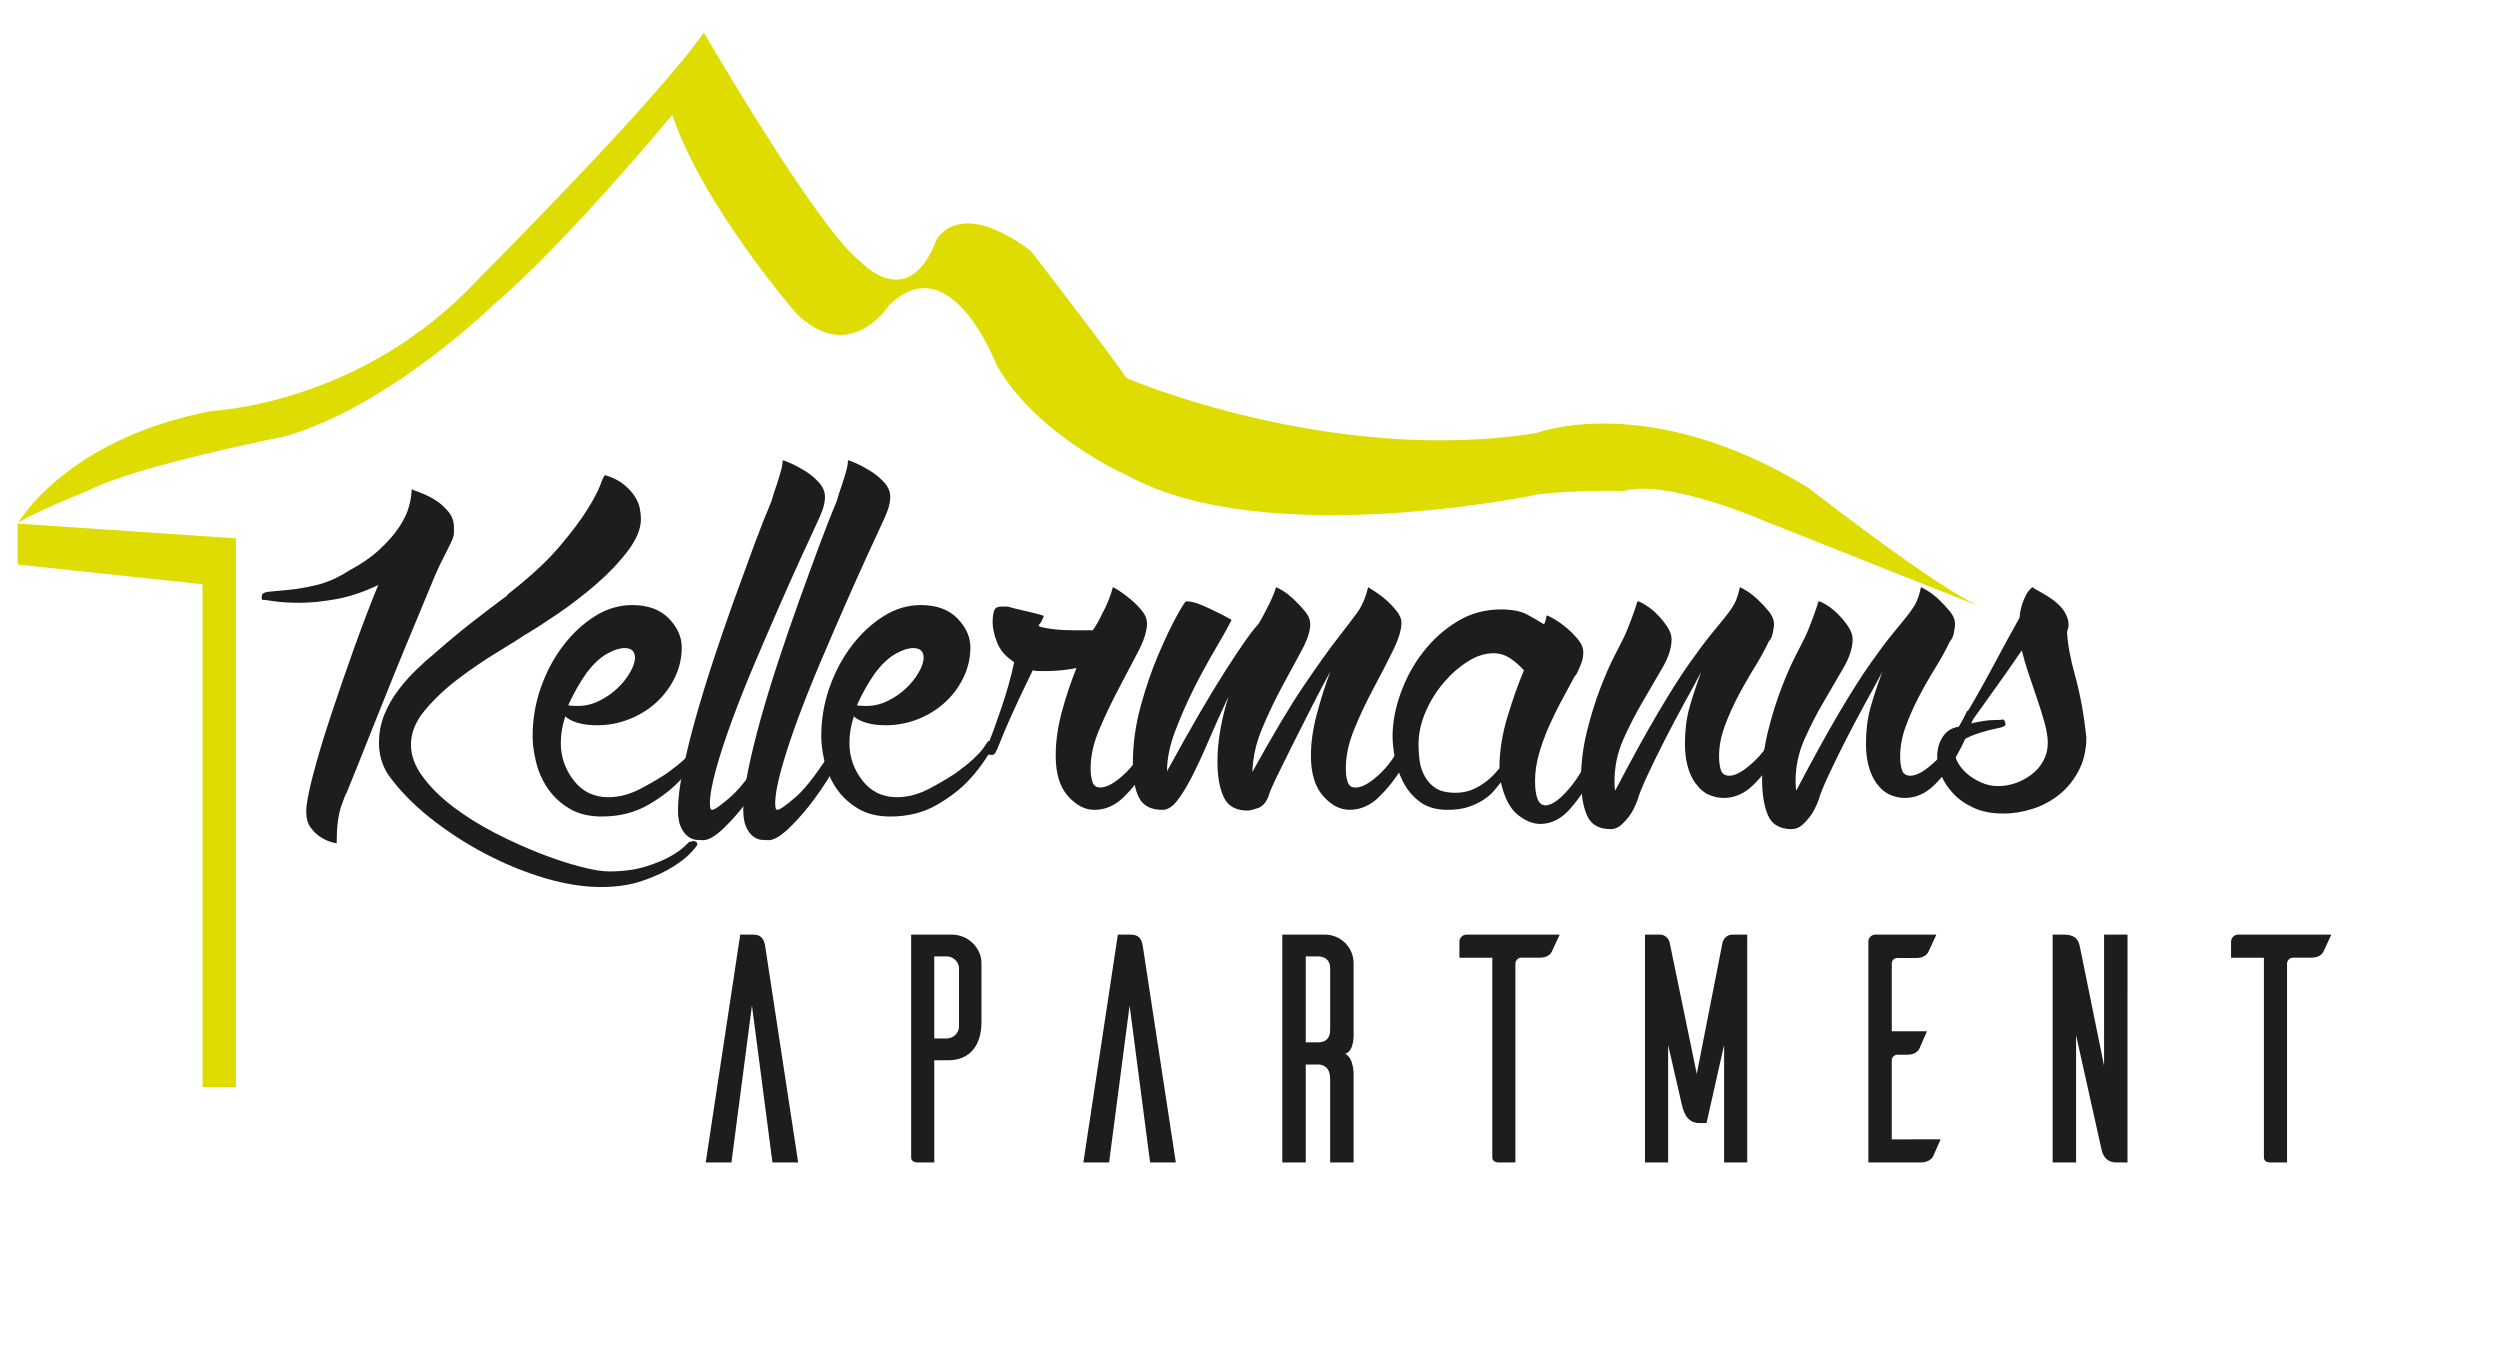
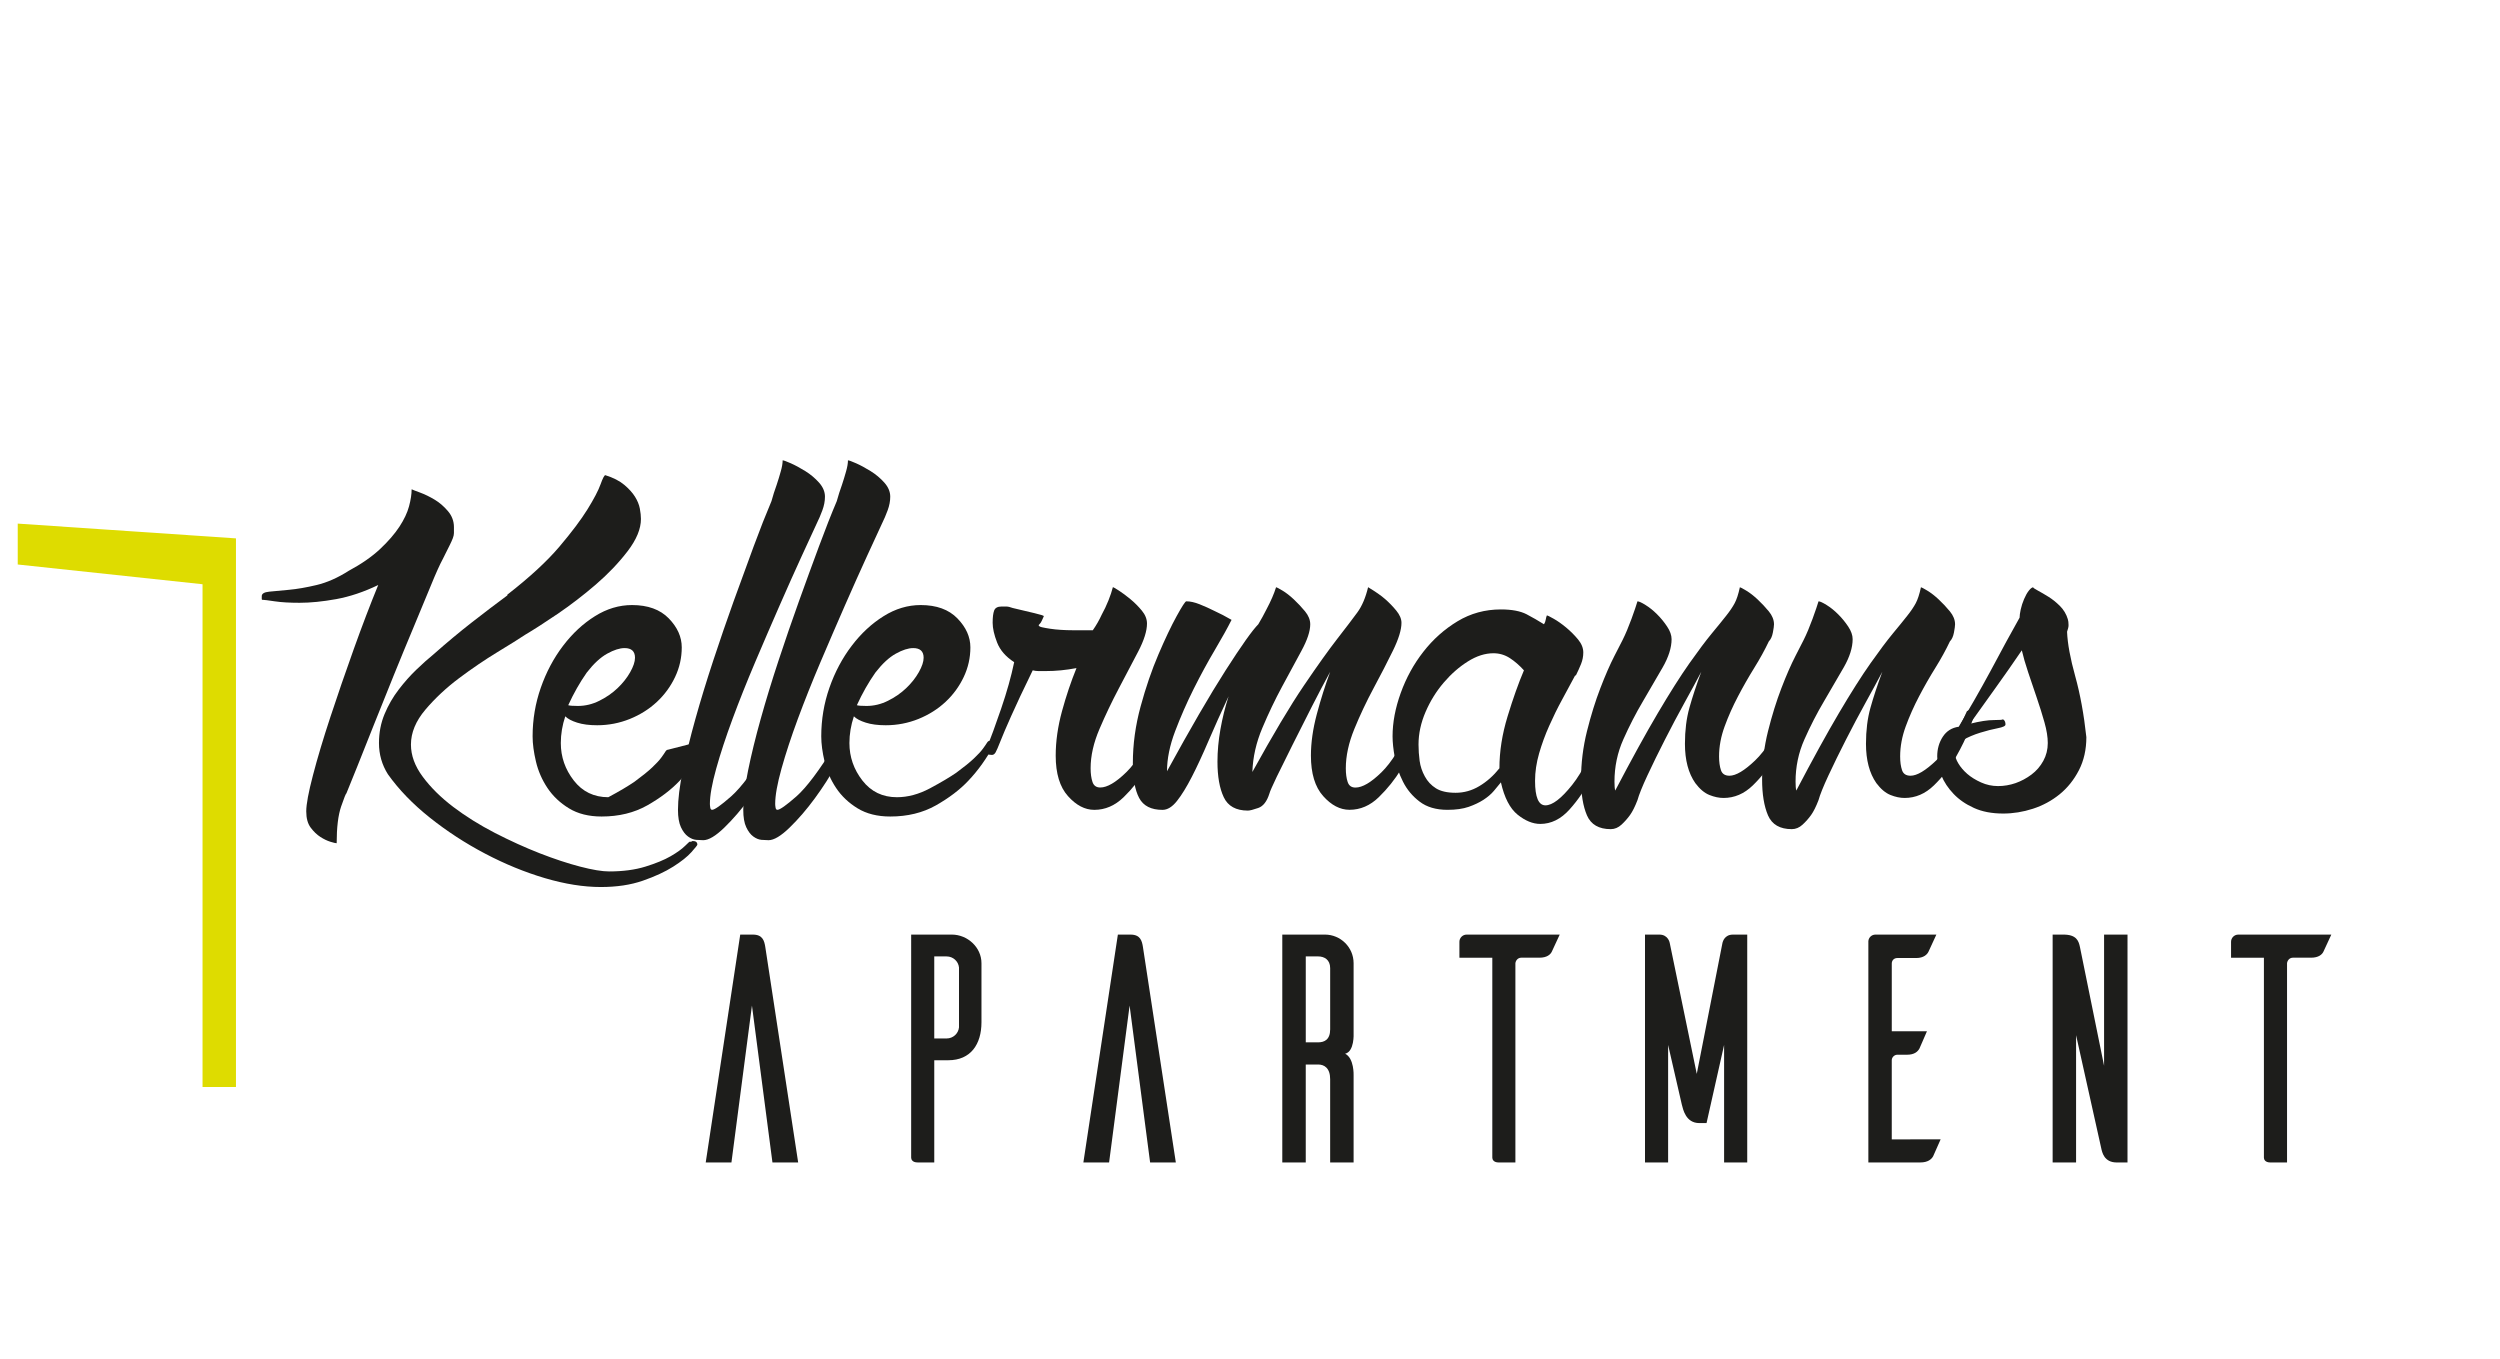
<svg xmlns="http://www.w3.org/2000/svg" xmlns:xlink="http://www.w3.org/1999/xlink" version="1.1" id="Ebene_1" x="0px" y="0px" width="195px" height="106px" viewBox="0 16 195 106" enable-background="new 0 16 195 106" xml:space="preserve">
  <g>
    <g>
      <defs>
        <rect id="SVGID_1_" x="-28.618" y="-30" width="267.539" height="189.17" />
      </defs>
      <clipPath id="SVGID_2_">
        <use xlink:href="#SVGID_1_" overflow="visible" />
      </clipPath>
      <path clip-path="url(#SVGID_2_)" fill="#1D1D1B" d="M20.475,62.788c-0.038,0-0.058-0.019-0.058-0.057v-0.234    c0-0.191,0.193-0.308,0.579-0.347c0.385-0.036,0.898-0.086,1.534-0.144c0.637-0.058,1.36-0.183,2.17-0.375    c0.81-0.194,1.639-0.56,2.489-1.101c1.002-0.539,1.822-1.108,2.458-1.706c0.638-0.6,1.137-1.178,1.505-1.737    c0.367-0.559,0.618-1.091,0.752-1.591c0.135-0.503,0.204-0.947,0.204-1.333c0.077,0.04,0.298,0.127,0.666,0.261    c0.366,0.135,0.743,0.319,1.128,0.55c0.385,0.23,0.732,0.532,1.042,0.898c0.308,0.366,0.463,0.78,0.463,1.242v0.465    c0,0.114-0.029,0.251-0.087,0.404c-0.059,0.155-0.145,0.348-0.261,0.578c-0.115,0.232-0.29,0.579-0.521,1.043    c-0.231,0.426-0.54,1.11-0.925,2.055c-0.387,0.946-0.831,2.017-1.332,3.213c-0.501,1.196-1.023,2.459-1.562,3.79    c-0.541,1.332-1.052,2.605-1.535,3.819c-0.481,1.217-0.917,2.307-1.302,3.271c-0.386,0.965-0.676,1.678-0.867,2.142    c-0.039,0-0.174,0.339-0.406,1.012c-0.231,0.676-0.348,1.632-0.348,2.867c-0.078,0-0.241-0.039-0.492-0.116    c-0.251-0.078-0.512-0.203-0.781-0.377c-0.271-0.174-0.521-0.415-0.753-0.724c-0.232-0.31-0.347-0.732-0.347-1.272    c0-0.542,0.172-1.477,0.522-2.808c0.346-1.332,0.799-2.845,1.359-4.544c0.559-1.698,1.167-3.463,1.824-5.297    c0.656-1.832,1.292-3.5,1.909-5.004c-1.12,0.54-2.209,0.905-3.271,1.1c-1.061,0.192-2.016,0.287-2.865,0.287    c-0.773,0-1.418-0.037-1.939-0.115c-0.521-0.077-0.82-0.115-0.897-0.115L20.475,62.788L20.475,62.788z M33.845,67.013    c1.002-0.888,1.987-1.707,2.951-2.46c0.964-0.752,1.89-1.455,2.778-2.112v-0.058c1.736-1.351,3.085-2.596,4.051-3.733    c0.964-1.139,1.697-2.112,2.2-2.924c0.501-0.811,0.839-1.454,1.013-1.937s0.299-0.725,0.377-0.725    c0.616,0.192,1.108,0.444,1.476,0.753c0.366,0.308,0.646,0.618,0.838,0.926c0.193,0.309,0.319,0.617,0.378,0.926    c0.058,0.311,0.086,0.58,0.086,0.811c0,0.773-0.348,1.611-1.042,2.518c-0.695,0.907-1.525,1.776-2.489,2.606    c-0.965,0.83-1.959,1.592-2.98,2.287c-1.023,0.692-1.863,1.233-2.518,1.619c-0.463,0.309-1.186,0.762-2.17,1.359    c-0.983,0.599-1.978,1.274-2.98,2.025c-1.005,0.753-1.882,1.573-2.633,2.459c-0.752,0.889-1.127,1.796-1.127,2.722    c0,0.851,0.307,1.688,0.925,2.517c0.616,0.831,1.408,1.612,2.373,2.346c0.964,0.73,2.045,1.406,3.241,2.025    c1.196,0.615,2.364,1.146,3.502,1.591c1.138,0.443,2.19,0.791,3.154,1.042c0.964,0.251,1.716,0.376,2.257,0.376    c1.079,0,2.025-0.125,2.835-0.376c0.81-0.25,1.467-0.521,1.969-0.81c0.501-0.289,0.876-0.561,1.127-0.81    c0.251-0.254,0.377-0.36,0.377-0.319h0.058c0.038,0,0.067-0.011,0.087-0.03c0.019-0.02,0.047-0.027,0.087-0.027    c0.231,0,0.347,0.095,0.347,0.288c0,0.038-0.154,0.231-0.463,0.58c-0.309,0.348-0.781,0.723-1.417,1.128    c-0.637,0.404-1.428,0.77-2.375,1.099c-0.945,0.328-2.035,0.492-3.271,0.492c-1.351,0-2.806-0.232-4.369-0.694    c-1.563-0.463-3.117-1.1-4.66-1.911c-1.543-0.81-2.98-1.747-4.312-2.808c-1.331-1.06-2.421-2.188-3.271-3.385    c-0.462-0.733-0.695-1.543-0.695-2.431c0-0.811,0.146-1.563,0.435-2.258c0.29-0.695,0.656-1.331,1.101-1.91    c0.443-0.58,0.905-1.1,1.389-1.564C32.967,67.764,33.419,67.359,33.845,67.013" />
    </g>
    <g>
      <defs>
        <rect id="SVGID_3_" x="-28.618" y="-30" width="267.539" height="189.17" />
      </defs>
      <clipPath id="SVGID_4_">
        <use xlink:href="#SVGID_3_" overflow="visible" />
      </clipPath>
-       <path clip-path="url(#SVGID_4_)" fill="#1D1D1B" d="M54.913,73.842c0.078,0.078,0.115,0.155,0.115,0.233    c-0.579,1.08-1.254,2.024-2.025,2.835c-0.657,0.694-1.496,1.331-2.517,1.91c-1.023,0.577-2.21,0.868-3.56,0.868    c-1.003,0-1.852-0.213-2.546-0.638c-0.696-0.424-1.255-0.955-1.679-1.59c-0.424-0.637-0.723-1.322-0.896-2.055    c-0.174-0.734-0.261-1.39-0.261-1.969c0-1.312,0.213-2.575,0.637-3.79c0.424-1.216,1.002-2.306,1.736-3.271    c0.732-0.965,1.563-1.735,2.489-2.313c0.926-0.581,1.89-0.868,2.894-0.868c1.234,0,2.189,0.346,2.865,1.041    c0.674,0.693,1.012,1.446,1.012,2.258c0,0.81-0.172,1.583-0.52,2.314c-0.347,0.733-0.82,1.381-1.418,1.939    c-0.598,0.558-1.302,1.004-2.112,1.332c-0.81,0.326-1.659,0.491-2.547,0.491c-0.617,0-1.139-0.067-1.563-0.204    c-0.424-0.134-0.732-0.298-0.925-0.492c-0.232,0.696-0.348,1.39-0.348,2.085c0,1.08,0.338,2.054,1.013,2.923    c0.674,0.867,1.572,1.302,2.691,1.302c0.848,0,1.708-0.23,2.575-0.693c0.87-0.465,1.553-0.871,2.055-1.217    c0.579-0.425,1.032-0.79,1.361-1.099c0.327-0.309,0.568-0.568,0.723-0.782c0.152-0.211,0.26-0.364,0.317-0.463    c0.058-0.095,0.125-0.145,0.203-0.145C54.757,73.784,54.834,73.807,54.913,73.842 M45.768,68.459    c-0.542,0.773-1.022,1.62-1.446,2.547c0.115,0.039,0.365,0.058,0.752,0.058c0.58,0,1.138-0.134,1.678-0.405    c0.541-0.27,1.014-0.597,1.418-0.983c0.405-0.386,0.733-0.8,0.984-1.244c0.25-0.443,0.376-0.818,0.376-1.129    c0-0.499-0.27-0.752-0.811-0.752c-0.387,0-0.838,0.146-1.36,0.435S46.308,67.764,45.768,68.459" />
+       <path clip-path="url(#SVGID_4_)" fill="#1D1D1B" d="M54.913,73.842c0.078,0.078,0.115,0.155,0.115,0.233    c-0.579,1.08-1.254,2.024-2.025,2.835c-0.657,0.694-1.496,1.331-2.517,1.91c-1.023,0.577-2.21,0.868-3.56,0.868    c-1.003,0-1.852-0.213-2.546-0.638c-0.696-0.424-1.255-0.955-1.679-1.59c-0.424-0.637-0.723-1.322-0.896-2.055    c-0.174-0.734-0.261-1.39-0.261-1.969c0-1.312,0.213-2.575,0.637-3.79c0.424-1.216,1.002-2.306,1.736-3.271    c0.732-0.965,1.563-1.735,2.489-2.313c0.926-0.581,1.89-0.868,2.894-0.868c1.234,0,2.189,0.346,2.865,1.041    c0.674,0.693,1.012,1.446,1.012,2.258c0,0.81-0.172,1.583-0.52,2.314c-0.347,0.733-0.82,1.381-1.418,1.939    c-0.598,0.558-1.302,1.004-2.112,1.332c-0.81,0.326-1.659,0.491-2.547,0.491c-0.617,0-1.139-0.067-1.563-0.204    c-0.424-0.134-0.732-0.298-0.925-0.492c-0.232,0.696-0.348,1.39-0.348,2.085c0,1.08,0.338,2.054,1.013,2.923    c0.674,0.867,1.572,1.302,2.691,1.302c0.87-0.465,1.553-0.871,2.055-1.217    c0.579-0.425,1.032-0.79,1.361-1.099c0.327-0.309,0.568-0.568,0.723-0.782c0.152-0.211,0.26-0.364,0.317-0.463    c0.058-0.095,0.125-0.145,0.203-0.145C54.757,73.784,54.834,73.807,54.913,73.842 M45.768,68.459    c-0.542,0.773-1.022,1.62-1.446,2.547c0.115,0.039,0.365,0.058,0.752,0.058c0.58,0,1.138-0.134,1.678-0.405    c0.541-0.27,1.014-0.597,1.418-0.983c0.405-0.386,0.733-0.8,0.984-1.244c0.25-0.443,0.376-0.818,0.376-1.129    c0-0.499-0.27-0.752-0.811-0.752c-0.387,0-0.838,0.146-1.36,0.435S46.308,67.764,45.768,68.459" />
    </g>
    <g>
      <defs>
        <rect id="SVGID_5_" x="-28.618" y="-30" width="267.539" height="189.17" />
      </defs>
      <clipPath id="SVGID_6_">
        <use xlink:href="#SVGID_5_" overflow="visible" />
      </clipPath>
      <path clip-path="url(#SVGID_6_)" fill="#1D1D1B" d="M61.047,51.906c0.077,0,0.29,0.078,0.637,0.231    c0.347,0.154,0.723,0.358,1.128,0.608c0.405,0.252,0.761,0.55,1.071,0.896c0.309,0.348,0.464,0.713,0.464,1.1    c0,0.348-0.068,0.703-0.204,1.07s-0.28,0.705-0.434,1.013c-0.271,0.579-0.666,1.438-1.187,2.576    c-0.521,1.138-1.091,2.411-1.708,3.819c-0.618,1.41-1.255,2.885-1.911,4.429c-0.655,1.543-1.244,3.02-1.765,4.429    s-0.946,2.701-1.274,3.877c-0.328,1.178-0.492,2.094-0.492,2.748c0,0.078,0.009,0.175,0.029,0.291    c0.018,0.116,0.066,0.173,0.144,0.173c0.193,0,0.685-0.348,1.477-1.043c0.79-0.695,1.802-2.044,3.038-4.05    c0.309-0.309,0.521-0.464,0.637-0.464c0.077,0.039,0.115,0.135,0.115,0.288c0,0.348-0.231,0.944-0.695,1.793    c-0.462,0.851-1.012,1.708-1.649,2.575c-0.637,0.87-1.293,1.63-1.968,2.286c-0.676,0.656-1.224,0.984-1.65,0.984    c-0.154,0-0.337-0.009-0.549-0.027s-0.425-0.107-0.637-0.262c-0.212-0.153-0.396-0.396-0.55-0.723    c-0.154-0.327-0.232-0.78-0.232-1.358c0-0.813,0.125-1.834,0.376-3.069c0.251-1.234,0.579-2.574,0.984-4.021    c0.404-1.448,0.868-2.962,1.389-4.545c0.522-1.58,1.051-3.125,1.592-4.63c0.541-1.504,1.062-2.932,1.563-4.282    c0.499-1.352,0.964-2.528,1.389-3.53c0.115-0.425,0.251-0.849,0.405-1.273c0.116-0.348,0.222-0.695,0.318-1.043    C60.999,52.427,61.047,52.138,61.047,51.906" />
    </g>
    <g>
      <defs>
        <rect id="SVGID_7_" x="-28.618" y="-30" width="267.539" height="189.17" />
      </defs>
      <clipPath id="SVGID_8_">
        <use xlink:href="#SVGID_7_" overflow="visible" />
      </clipPath>
      <path clip-path="url(#SVGID_8_)" fill="#1D1D1B" d="M66.141,51.906c0.076,0,0.289,0.078,0.636,0.231    c0.347,0.154,0.723,0.358,1.128,0.608c0.406,0.252,0.762,0.55,1.071,0.896c0.309,0.348,0.463,0.713,0.463,1.1    c0,0.348-0.068,0.703-0.204,1.07c-0.135,0.367-0.28,0.705-0.433,1.013c-0.271,0.579-0.665,1.438-1.187,2.576    c-0.521,1.138-1.091,2.411-1.708,3.819c-0.618,1.41-1.254,2.885-1.911,4.429c-0.656,1.543-1.243,3.02-1.765,4.429    c-0.521,1.409-0.945,2.701-1.274,3.877c-0.328,1.178-0.492,2.094-0.492,2.748c0,0.078,0.009,0.175,0.029,0.291    c0.019,0.116,0.066,0.173,0.144,0.173c0.192,0,0.685-0.348,1.477-1.043c0.79-0.695,1.803-2.044,3.038-4.05    c0.308-0.309,0.521-0.464,0.636-0.464c0.077,0.039,0.116,0.135,0.116,0.288c0,0.348-0.232,0.944-0.696,1.793    c-0.462,0.851-1.013,1.708-1.649,2.575c-0.636,0.87-1.293,1.63-1.969,2.286c-0.674,0.656-1.224,0.984-1.648,0.984    c-0.155,0-0.338-0.009-0.549-0.027c-0.213-0.019-0.425-0.107-0.638-0.262c-0.212-0.153-0.396-0.396-0.549-0.723    c-0.155-0.327-0.232-0.78-0.232-1.358c0-0.813,0.125-1.834,0.376-3.069c0.251-1.234,0.579-2.574,0.984-4.021    c0.404-1.448,0.867-2.962,1.389-4.545c0.521-1.58,1.051-3.125,1.593-4.63c0.54-1.504,1.061-2.932,1.563-4.282    c0.5-1.352,0.964-2.528,1.389-3.53c0.115-0.425,0.251-0.849,0.405-1.273c0.115-0.348,0.222-0.695,0.319-1.043    C66.092,52.427,66.141,52.138,66.141,51.906" />
    </g>
    <g>
      <defs>
        <rect id="SVGID_9_" x="-28.618" y="-30" width="267.539" height="189.17" />
      </defs>
      <clipPath id="SVGID_10_">
        <use xlink:href="#SVGID_9_" overflow="visible" />
      </clipPath>
      <path clip-path="url(#SVGID_10_)" fill="#1D1D1B" d="M77.427,73.842c0.078,0.078,0.116,0.155,0.116,0.233    c-0.578,1.08-1.253,2.024-2.026,2.835c-0.655,0.694-1.496,1.331-2.517,1.91c-1.023,0.577-2.209,0.868-3.559,0.868    c-1.003,0-1.853-0.213-2.548-0.638c-0.694-0.424-1.254-0.955-1.678-1.59c-0.425-0.637-0.724-1.322-0.897-2.055    c-0.172-0.734-0.26-1.39-0.26-1.969c0-1.312,0.212-2.575,0.636-3.79c0.425-1.216,1.003-2.306,1.737-3.271    c0.731-0.965,1.563-1.735,2.489-2.313c0.925-0.581,1.89-0.868,2.894-0.868c1.234,0,2.189,0.346,2.864,1.041    c0.675,0.693,1.012,1.446,1.012,2.258c0,0.81-0.173,1.583-0.52,2.314c-0.347,0.733-0.82,1.381-1.418,1.939    c-0.598,0.558-1.303,1.004-2.112,1.332c-0.811,0.326-1.661,0.491-2.548,0.491c-0.618,0-1.139-0.067-1.563-0.204    c-0.425-0.134-0.733-0.298-0.926-0.492c-0.232,0.696-0.348,1.39-0.348,2.085c0,1.08,0.338,2.054,1.013,2.923    c0.675,0.867,1.572,1.302,2.691,1.302c0.849,0,1.708-0.23,2.576-0.693c0.868-0.465,1.553-0.871,2.054-1.217    c0.579-0.425,1.032-0.79,1.36-1.099c0.327-0.309,0.568-0.568,0.723-0.782c0.153-0.211,0.261-0.364,0.318-0.463    c0.059-0.095,0.126-0.145,0.204-0.145C77.271,73.784,77.349,73.807,77.427,73.842 M68.282,68.459    c-0.542,0.773-1.023,1.62-1.446,2.547c0.115,0.039,0.365,0.058,0.751,0.058c0.579,0,1.138-0.134,1.678-0.405    c0.541-0.27,1.014-0.597,1.418-0.983c0.405-0.386,0.733-0.8,0.984-1.244c0.25-0.443,0.376-0.818,0.376-1.129    c0-0.499-0.271-0.752-0.812-0.752c-0.386,0-0.838,0.146-1.359,0.435C69.353,67.273,68.822,67.764,68.282,68.459" />
    </g>
    <g>
      <defs>
        <rect id="SVGID_11_" x="-28.618" y="-30" width="267.539" height="189.17" />
      </defs>
      <clipPath id="SVGID_12_">
        <use xlink:href="#SVGID_11_" overflow="visible" />
      </clipPath>
      <path clip-path="url(#SVGID_12_)" fill="#1D1D1B" d="M90.564,72.397c0.193,0.114,0.288,0.192,0.288,0.229    c0,0.079-0.125,0.464-0.375,1.158c-0.252,0.696-0.617,1.438-1.1,2.228c-0.483,0.791-1.062,1.515-1.736,2.172    c-0.676,0.656-1.438,0.984-2.285,0.984c-0.734,0-1.418-0.358-2.055-1.073c-0.638-0.712-0.956-1.764-0.956-3.153    c0-1.12,0.165-2.275,0.492-3.474c0.327-1.195,0.703-2.313,1.129-3.357c-0.426,0.079-0.83,0.138-1.215,0.175    c-0.388,0.038-0.792,0.058-1.215,0.058h-0.522c-0.153,0-0.308-0.02-0.462-0.058c-0.733,1.504-1.294,2.69-1.678,3.56    c-0.386,0.865-0.666,1.523-0.84,1.968c-0.173,0.441-0.298,0.732-0.376,0.868c-0.077,0.134-0.173,0.202-0.288,0.202    c-0.31,0-0.464-0.097-0.464-0.29v-0.172c0-0.04,0.021-0.058,0.058-0.058c0.309-0.772,0.685-1.805,1.129-3.098    c0.442-1.293,0.781-2.498,1.013-3.617c-0.656-0.424-1.1-0.935-1.332-1.533c-0.232-0.6-0.347-1.11-0.347-1.536    c0-0.424,0.037-0.741,0.116-0.954c0.076-0.21,0.27-0.318,0.578-0.318h0.347c0.154,0,0.327,0.039,0.521,0.115    c0.656,0.155,1.224,0.289,1.708,0.405c0.482,0.115,0.724,0.194,0.724,0.231c-0.115,0.27-0.194,0.434-0.231,0.491    c-0.04,0.059-0.097,0.126-0.175,0.204c0,0.077,0.088,0.135,0.261,0.172c0.173,0.04,0.385,0.078,0.637,0.116    c0.25,0.039,0.529,0.067,0.839,0.087c0.308,0.02,0.598,0.029,0.868,0.029h1.62c0.27-0.386,0.501-0.791,0.695-1.216    c0.192-0.348,0.366-0.713,0.521-1.1c0.154-0.386,0.27-0.731,0.348-1.042c0.038,0,0.192,0.087,0.462,0.261    c0.269,0.173,0.57,0.396,0.897,0.665c0.327,0.271,0.626,0.569,0.897,0.897c0.27,0.326,0.405,0.665,0.405,1.013    c0,0.578-0.231,1.313-0.694,2.199c-0.463,0.888-0.965,1.844-1.505,2.864c-0.54,1.023-1.041,2.074-1.504,3.154    c-0.463,1.081-0.694,2.104-0.694,3.066c0,0.426,0.048,0.782,0.145,1.07c0.096,0.292,0.299,0.435,0.608,0.435    c0.539,0,1.215-0.396,2.025-1.187c0.81-0.79,1.601-2.072,2.373-3.847l0.115-0.059C90.41,72.338,90.487,72.358,90.564,72.397" />
    </g>
    <g>
      <defs>
        <rect id="SVGID_13_" x="-28.618" y="-30" width="267.539" height="189.17" />
      </defs>
      <clipPath id="SVGID_14_">
        <use xlink:href="#SVGID_13_" overflow="visible" />
      </clipPath>
      <path clip-path="url(#SVGID_14_)" fill="#1D1D1B" d="M99.015,77.894c-0.193,0.618-0.484,0.993-0.87,1.127    c-0.386,0.134-0.658,0.205-0.81,0.205c-0.926,0-1.555-0.348-1.882-1.043c-0.329-0.694-0.491-1.621-0.491-2.776    c0-0.813,0.077-1.65,0.231-2.521c0.154-0.866,0.365-1.726,0.636-2.573c-0.579,1.234-1.1,2.392-1.563,3.472    c-0.463,1.081-0.896,2.018-1.302,2.806c-0.406,0.792-0.792,1.421-1.159,1.883c-0.367,0.465-0.744,0.696-1.129,0.696    c-0.888,0-1.495-0.309-1.823-0.928c-0.327-0.618-0.491-1.524-0.491-2.72c0-1.466,0.202-2.942,0.608-4.428    c0.404-1.485,0.867-2.836,1.389-4.052c0.521-1.217,0.992-2.208,1.417-2.98c0.425-0.773,0.676-1.159,0.754-1.159    c0.309,0,0.656,0.078,1.042,0.232c0.385,0.153,0.771,0.326,1.158,0.521c0.423,0.192,0.868,0.424,1.331,0.694    c-0.309,0.618-0.744,1.399-1.302,2.345c-0.56,0.944-1.11,1.959-1.651,3.037c-0.539,1.08-1.022,2.181-1.446,3.298    c-0.425,1.121-0.636,2.163-0.636,3.127c1.813-3.318,3.338-5.941,4.572-7.871c1.236-1.929,2.084-3.126,2.547-3.59    c0.232-0.386,0.443-0.771,0.636-1.158c0.348-0.654,0.599-1.234,0.753-1.735c0.039,0,0.204,0.087,0.494,0.261    c0.289,0.173,0.587,0.404,0.896,0.695c0.308,0.288,0.596,0.598,0.868,0.926c0.269,0.327,0.406,0.666,0.406,1.012    c0,0.541-0.232,1.235-0.695,2.084c-0.462,0.85-0.965,1.776-1.503,2.779c-0.542,1.002-1.053,2.073-1.534,3.211    c-0.483,1.14-0.743,2.287-0.782,3.444c1.62-2.932,2.959-5.181,4.022-6.743c1.06-1.564,1.93-2.778,2.604-3.647    c0.674-0.867,1.197-1.552,1.563-2.054s0.646-1.159,0.838-1.968c0.58,0.348,1.022,0.656,1.331,0.928    c0.308,0.271,0.599,0.567,0.868,0.896s0.405,0.646,0.405,0.955c0,0.54-0.223,1.264-0.666,2.17    c-0.445,0.909-0.947,1.883-1.506,2.922c-0.559,1.044-1.062,2.105-1.504,3.186c-0.443,1.081-0.665,2.103-0.665,3.065    c0,0.427,0.047,0.781,0.144,1.07c0.097,0.292,0.299,0.436,0.607,0.436c0.541,0,1.216-0.396,2.026-1.187    c0.81-0.79,1.601-2.073,2.372-3.849l0.116-0.059c0.153,0,0.288,0.059,0.405,0.175l0.114,0.116c0,0.076-0.124,0.462-0.376,1.155    c-0.251,0.697-0.617,1.438-1.099,2.229c-0.483,0.79-1.062,1.514-1.737,2.17c-0.674,0.656-1.437,0.984-2.286,0.984    c-0.731,0-1.417-0.357-2.054-1.072c-0.637-0.713-0.954-1.765-0.954-3.154c0-1.001,0.152-2.081,0.461-3.24    c0.309-1.157,0.657-2.258,1.042-3.298c-0.425,0.771-0.897,1.669-1.418,2.69c-0.521,1.022-1.024,2.018-1.505,2.981    c-0.483,0.965-0.896,1.804-1.245,2.516C99.246,77.306,99.052,77.741,99.015,77.894" />
    </g>
    <g>
      <defs>
        <rect id="SVGID_15_" x="-28.618" y="-30" width="267.539" height="189.17" />
      </defs>
      <clipPath id="SVGID_16_">
        <use xlink:href="#SVGID_15_" overflow="visible" />
      </clipPath>
      <path clip-path="url(#SVGID_16_)" fill="#1D1D1B" d="M125.291,72.338c0.192,0.117,0.289,0.193,0.289,0.231    c0,0.153-0.127,0.638-0.376,1.445c-0.252,0.813-0.609,1.679-1.071,2.605c-0.463,0.926-1.032,1.768-1.708,2.519    c-0.674,0.753-1.438,1.128-2.284,1.128c-0.58,0-1.169-0.241-1.768-0.722c-0.599-0.484-1.033-1.323-1.302-2.52    c-0.155,0.194-0.338,0.415-0.55,0.667c-0.212,0.251-0.483,0.48-0.81,0.694c-0.329,0.212-0.715,0.395-1.159,0.551    c-0.444,0.153-0.993,0.231-1.648,0.231c-0.89,0-1.613-0.212-2.172-0.639c-0.559-0.423-0.993-0.945-1.302-1.563    c-0.309-0.616-0.52-1.243-0.636-1.881c-0.117-0.637-0.174-1.188-0.174-1.649c0-1.081,0.212-2.208,0.638-3.386    c0.424-1.177,1.012-2.249,1.765-3.212c0.752-0.966,1.639-1.757,2.662-2.375c1.022-0.617,2.149-0.926,3.386-0.926    c0.849,0,1.514,0.127,1.997,0.374c0.481,0.254,0.935,0.513,1.359,0.782c0.078-0.115,0.125-0.241,0.144-0.376    c0.021-0.135,0.049-0.24,0.088-0.318c0.037,0,0.21,0.087,0.521,0.261c0.309,0.174,0.636,0.404,0.984,0.693    c0.347,0.289,0.655,0.6,0.926,0.928c0.27,0.328,0.406,0.665,0.406,1.013c0,0.309-0.058,0.606-0.174,0.897    c-0.116,0.287-0.251,0.589-0.405,0.896h-0.057c-0.311,0.579-0.647,1.207-1.015,1.883c-0.368,0.674-0.703,1.358-1.012,2.055    c-0.311,0.693-0.57,1.408-0.783,2.14c-0.211,0.734-0.317,1.448-0.317,2.143c0,1.274,0.27,1.91,0.81,1.91    c0.541,0,1.235-0.528,2.083-1.592c0.85-1.061,1.621-2.671,2.317-4.831c0-0.039,0.037-0.059,0.113-0.059L125.291,72.338    L125.291,72.338z M116.955,75.926c0-1.312,0.212-2.662,0.638-4.053c0.423-1.389,0.848-2.584,1.274-3.587    c-0.349-0.386-0.716-0.706-1.101-0.956c-0.387-0.249-0.812-0.376-1.274-0.376c-0.657,0-1.322,0.212-1.996,0.638    c-0.678,0.424-1.304,0.973-1.882,1.648c-0.579,0.676-1.053,1.438-1.419,2.287s-0.55,1.697-0.55,2.547    c0,0.424,0.03,0.851,0.086,1.272c0.059,0.425,0.193,0.83,0.406,1.215c0.211,0.389,0.499,0.697,0.868,0.928    c0.365,0.229,0.876,0.348,1.532,0.348s1.273-0.172,1.853-0.521C115.973,76.968,116.493,76.505,116.955,75.926" />
    </g>
    <g>
      <defs>
        <rect id="SVGID_17_" x="-28.618" y="-30" width="267.539" height="189.17" />
      </defs>
      <clipPath id="SVGID_18_">
        <use xlink:href="#SVGID_17_" overflow="visible" />
      </clipPath>
      <path clip-path="url(#SVGID_18_)" fill="#1D1D1B" d="M132.235,77.084c-0.54-0.772-0.81-1.796-0.81-3.068    c0-1.042,0.116-1.977,0.348-2.806c0.231-0.83,0.539-1.766,0.926-2.808c-0.347,0.656-0.779,1.457-1.303,2.402    c-0.521,0.945-1.032,1.908-1.533,2.893c-0.503,0.986-0.956,1.912-1.36,2.778c-0.405,0.869-0.665,1.517-0.781,1.94    c-0.194,0.502-0.387,0.888-0.58,1.157s-0.415,0.521-0.665,0.751c-0.251,0.232-0.531,0.35-0.838,0.35    c-0.928,0-1.544-0.358-1.854-1.071c-0.308-0.715-0.463-1.649-0.463-2.808c0-1.273,0.155-2.526,0.463-3.763    c0.31-1.236,0.656-2.351,1.044-3.356c0.385-1.004,0.751-1.842,1.1-2.519c0.347-0.674,0.558-1.089,0.637-1.243    c0.23-0.463,0.462-1.013,0.694-1.649c0.231-0.637,0.385-1.09,0.462-1.36c0.116,0,0.327,0.097,0.637,0.291    c0.309,0.19,0.607,0.433,0.896,0.722c0.291,0.289,0.551,0.606,0.781,0.954c0.232,0.348,0.348,0.676,0.348,0.984    c0,0.656-0.231,1.39-0.694,2.199s-0.975,1.688-1.533,2.634c-0.56,0.945-1.071,1.938-1.535,2.981    c-0.464,1.041-0.693,2.142-0.693,3.298c0,0.309,0.018,0.541,0.057,0.697c1.274-2.432,2.383-4.448,3.33-6.051    c0.945-1.602,1.766-2.893,2.459-3.877c0.694-0.984,1.273-1.755,1.735-2.315c0.464-0.56,0.84-1.021,1.129-1.389    c0.289-0.365,0.512-0.694,0.665-0.983c0.155-0.288,0.291-0.705,0.406-1.244c0.038,0,0.204,0.087,0.493,0.261    c0.288,0.173,0.586,0.404,0.896,0.695c0.308,0.288,0.598,0.598,0.869,0.926c0.267,0.327,0.404,0.666,0.404,1.012    c0,0.117-0.028,0.329-0.087,0.636c-0.058,0.312-0.166,0.542-0.317,0.695c-0.311,0.658-0.688,1.343-1.13,2.055    c-0.443,0.715-0.868,1.457-1.272,2.229c-0.406,0.771-0.755,1.553-1.043,2.343c-0.29,0.79-0.436,1.571-0.436,2.344    c0,0.425,0.049,0.781,0.146,1.069c0.096,0.292,0.318,0.436,0.666,0.436c0.501,0,1.168-0.396,1.997-1.188    c0.829-0.79,1.632-2.072,2.402-3.849l0.116-0.057c0.113,0,0.229,0.057,0.347,0.173l0.116,0.116c0,0.078-0.126,0.453-0.377,1.13    c-0.25,0.673-0.608,1.416-1.07,2.227c-0.462,0.81-1.033,1.544-1.707,2.2c-0.676,0.656-1.438,0.982-2.285,0.982    c-0.35,0-0.717-0.076-1.101-0.23C132.949,77.856,132.581,77.546,132.235,77.084" />
    </g>
    <g>
      <defs>
        <rect id="SVGID_19_" x="-28.618" y="-30" width="267.539" height="189.17" />
      </defs>
      <clipPath id="SVGID_20_">
        <use xlink:href="#SVGID_19_" overflow="visible" />
      </clipPath>
      <path clip-path="url(#SVGID_20_)" fill="#1D1D1B" d="M146.356,77.084c-0.54-0.772-0.81-1.796-0.81-3.068    c0-1.042,0.116-1.977,0.348-2.806c0.232-0.83,0.54-1.766,0.926-2.808c-0.347,0.656-0.78,1.457-1.303,2.402    c-0.52,0.945-1.033,1.908-1.533,2.893c-0.503,0.986-0.956,1.912-1.36,2.778c-0.405,0.869-0.665,1.517-0.781,1.94    c-0.192,0.502-0.387,0.888-0.578,1.157c-0.193,0.27-0.415,0.521-0.666,0.751c-0.251,0.232-0.531,0.35-0.839,0.35    c-0.926,0-1.543-0.358-1.854-1.071c-0.307-0.715-0.462-1.649-0.462-2.808c0-1.273,0.154-2.526,0.462-3.763    c0.31-1.236,0.658-2.351,1.044-3.356c0.385-1.004,0.752-1.842,1.101-2.519c0.346-0.674,0.558-1.089,0.636-1.243    c0.231-0.463,0.462-1.013,0.694-1.649c0.231-0.637,0.385-1.09,0.464-1.36c0.114,0,0.325,0.097,0.637,0.291    c0.309,0.19,0.606,0.433,0.896,0.722c0.29,0.289,0.551,0.606,0.782,0.954c0.23,0.348,0.346,0.676,0.346,0.984    c0,0.656-0.231,1.39-0.694,2.199s-0.975,1.688-1.533,2.634c-0.56,0.945-1.07,1.938-1.533,2.981    c-0.464,1.041-0.693,2.142-0.693,3.298c0,0.309,0.018,0.541,0.057,0.697c1.275-2.432,2.383-4.448,3.33-6.051    c0.944-1.602,1.766-2.893,2.459-3.877c0.695-0.984,1.273-1.755,1.735-2.315c0.465-0.56,0.841-1.021,1.129-1.389    c0.29-0.365,0.512-0.694,0.666-0.983c0.153-0.288,0.29-0.705,0.405-1.244c0.038,0,0.202,0.087,0.492,0.261    c0.287,0.173,0.587,0.404,0.896,0.695c0.308,0.288,0.599,0.598,0.869,0.926c0.268,0.327,0.403,0.666,0.403,1.012    c0,0.117-0.028,0.329-0.086,0.636c-0.059,0.312-0.165,0.542-0.317,0.695c-0.31,0.658-0.687,1.343-1.129,2.055    c-0.445,0.715-0.87,1.457-1.274,2.229c-0.405,0.771-0.753,1.553-1.042,2.343s-0.435,1.571-0.435,2.344    c0,0.425,0.048,0.781,0.146,1.069c0.096,0.292,0.317,0.436,0.666,0.436c0.501,0,1.167-0.396,1.997-1.188    c0.831-0.79,1.63-2.072,2.402-3.849l0.116-0.057c0.114,0,0.23,0.057,0.346,0.173l0.115,0.116c0,0.078-0.126,0.453-0.375,1.13    c-0.252,0.673-0.608,1.416-1.071,2.227c-0.462,0.81-1.032,1.544-1.707,2.2s-1.438,0.982-2.286,0.982    c-0.349,0-0.715-0.076-1.1-0.23C147.07,77.856,146.704,77.546,146.356,77.084" />
    </g>
    <g>
      <defs>
        <rect id="SVGID_21_" x="-28.618" y="-30" width="267.539" height="189.17" />
      </defs>
      <clipPath id="SVGID_22_">
        <use xlink:href="#SVGID_21_" overflow="visible" />
      </clipPath>
      <path clip-path="url(#SVGID_22_)" fill="#1D1D1B" d="M161.289,64.293c0.037,0.116,0.058,0.27,0.058,0.464    c0,0.077-0.01,0.153-0.029,0.23c-0.02,0.078-0.049,0.174-0.087,0.289c0.038,0.925,0.251,2.083,0.638,3.474    c0.385,1.389,0.675,2.972,0.867,4.746c0,0.965-0.192,1.821-0.577,2.573c-0.388,0.755-0.89,1.381-1.506,1.884    c-0.617,0.501-1.313,0.877-2.084,1.128c-0.771,0.25-1.543,0.375-2.315,0.375c-0.888,0-1.648-0.145-2.285-0.436    c-0.638-0.287-1.168-0.652-1.592-1.099c-0.424-0.441-0.743-0.927-0.956-1.446c-0.211-0.521-0.318-1.013-0.318-1.476    c0-0.578,0.146-1.09,0.436-1.534c0.289-0.442,0.704-0.705,1.243-0.78c0.348-0.581,0.742-1.254,1.187-2.027    c0.442-0.771,0.876-1.552,1.304-2.342c0.422-0.791,0.828-1.544,1.214-2.259c0.386-0.713,0.733-1.34,1.042-1.882    c0-0.153,0.028-0.367,0.087-0.637c0.06-0.27,0.146-0.539,0.262-0.809c0.115-0.271,0.239-0.493,0.377-0.666    c0.134-0.174,0.259-0.261,0.375-0.261h-0.058c0,0.038,0.125,0.126,0.376,0.261c0.252,0.135,0.531,0.299,0.841,0.491    c0.308,0.193,0.607,0.435,0.896,0.723C160.972,63.569,161.175,63.908,161.289,64.293 M155.848,77.314    c0.464,0,0.917-0.077,1.363-0.23c0.441-0.155,0.856-0.376,1.242-0.666s0.696-0.646,0.926-1.071    c0.232-0.422,0.348-0.886,0.348-1.389c0-0.462-0.085-1.003-0.26-1.62c-0.173-0.618-0.377-1.264-0.607-1.938    c-0.231-0.676-0.454-1.332-0.666-1.969c-0.213-0.637-0.377-1.205-0.492-1.706c-0.656,0.965-1.352,1.96-2.083,2.979    c-0.733,1.024-1.39,1.94-1.969,2.752c0.771-0.194,1.397-0.291,1.881-0.291c0.481,0,0.704-0.02,0.666-0.059    c0.038,0,0.077,0.021,0.114,0.059c0.078,0.077,0.116,0.194,0.116,0.349c0,0.115-0.202,0.21-0.607,0.288    c-0.404,0.078-0.859,0.193-1.361,0.348c-0.501,0.154-0.954,0.349-1.36,0.578c-0.404,0.232-0.607,0.58-0.607,1.042    c0,0.232,0.085,0.492,0.261,0.781c0.174,0.29,0.405,0.56,0.693,0.812c0.289,0.251,0.646,0.472,1.071,0.665    C154.942,77.22,155.386,77.314,155.848,77.314" />
    </g>
    <g>
      <defs>
        <rect id="SVGID_23_" x="-28.618" y="-30" width="267.539" height="189.17" />
      </defs>
      <clipPath id="SVGID_24_">
        <use xlink:href="#SVGID_23_" overflow="visible" />
      </clipPath>
      <path clip-path="url(#SVGID_24_)" fill="#1D1D1B" d="M62.257,106.673h-2.006l-1.599-12.239l-1.6,12.239h-2.006l2.692-17.774h0.99    c0.76,0,0.888,0.482,0.965,0.966L62.257,106.673z" />
    </g>
    <g>
      <defs>
        <rect id="SVGID_25_" x="-28.618" y="-30" width="267.539" height="189.17" />
      </defs>
      <clipPath id="SVGID_26_">
        <use xlink:href="#SVGID_25_" overflow="visible" />
      </clipPath>
      <path clip-path="url(#SVGID_26_)" fill="#1D1D1B" d="M74.243,88.898c1.22,0,2.312,0.99,2.312,2.233v4.598    c0,1.726-0.837,2.97-2.591,2.97h-1.091v7.971h-1.296c-0.431,0-0.506-0.252-0.506-0.379V88.898H74.243z M74.802,91.464    c-0.05-0.481-0.458-0.863-0.965-0.863h-0.965V97h0.965c0.508,0,0.914-0.382,0.965-0.863V91.464z" />
    </g>
    <g>
      <defs>
        <rect id="SVGID_27_" x="-28.618" y="-30" width="267.539" height="189.17" />
      </defs>
      <clipPath id="SVGID_28_">
        <use xlink:href="#SVGID_27_" overflow="visible" />
      </clipPath>
      <path clip-path="url(#SVGID_28_)" fill="#1D1D1B" d="M91.715,106.673h-2.006l-1.6-12.239l-1.6,12.239h-2.006l2.691-17.774h0.99    c0.761,0,0.889,0.482,0.965,0.966L91.715,106.673z" />
    </g>
    <g>
      <defs>
        <rect id="SVGID_29_" x="-28.618" y="-30" width="267.539" height="189.17" />
      </defs>
      <clipPath id="SVGID_30_">
        <use xlink:href="#SVGID_29_" overflow="visible" />
      </clipPath>
      <path clip-path="url(#SVGID_30_)" fill="#1D1D1B" d="M103.752,106.673v-6.5c0-0.863-0.457-1.142-0.938-1.142h-0.965v7.642h-1.83    V88.898h3.328c1.218,0,2.234,0.99,2.234,2.233v5.485c0,0,0.075,1.396-0.66,1.575c0.71,0.355,0.66,1.675,0.66,1.675v6.806H103.752z     M102.813,97.303c0.483,0,0.94-0.203,0.94-1.015v-4.773c0-0.661-0.457-0.915-0.94-0.915h-0.963v6.703H102.813z" />
    </g>
    <g>
      <defs>
        <rect id="SVGID_31_" x="-28.618" y="-30" width="267.539" height="189.17" />
      </defs>
      <clipPath id="SVGID_32_">
        <use xlink:href="#SVGID_31_" overflow="visible" />
      </clipPath>
      <path clip-path="url(#SVGID_32_)" fill="#1D1D1B" d="M121.047,90.218c-0.103,0.23-0.382,0.482-0.966,0.482h-1.421    c-0.255,0-0.433,0.204-0.459,0.432v15.541h-1.293c-0.433,0-0.508-0.253-0.508-0.38V90.702h-2.566v-1.244    c0-0.306,0.254-0.559,0.56-0.559h7.263L121.047,90.218z" />
    </g>
    <g>
      <defs>
        <rect id="SVGID_33_" x="-28.618" y="-30" width="267.539" height="189.17" />
      </defs>
      <clipPath id="SVGID_34_">
        <use xlink:href="#SVGID_33_" overflow="visible" />
      </clipPath>
      <path clip-path="url(#SVGID_34_)" fill="#1D1D1B" d="M136.284,106.673h-1.804v-9.167l-1.37,6.095h-0.56    c-1.064,0-1.269-1.067-1.369-1.447l-1.068-4.647v9.167h-1.803V88.898h1.118c0.711,0,0.813,0.661,0.813,0.661l2.107,10.206    l2.007-10.231c0.025-0.076,0.152-0.635,0.813-0.635h1.117L136.284,106.673L136.284,106.673z" />
    </g>
    <g>
      <defs>
        <rect id="SVGID_35_" x="-28.618" y="-30" width="267.539" height="189.17" />
      </defs>
      <clipPath id="SVGID_36_">
        <use xlink:href="#SVGID_35_" overflow="visible" />
      </clipPath>
      <path clip-path="url(#SVGID_36_)" fill="#1D1D1B" d="M151.369,104.87c-0.204,0.456-0.51,1.168-0.584,1.319    c-0.127,0.229-0.407,0.481-0.99,0.481h-4.063V89.407c0.023-0.28,0.253-0.509,0.557-0.509h4.748l-0.608,1.319    c-0.103,0.23-0.381,0.509-0.966,0.509h-1.472c-0.254,0-0.433,0.178-0.433,0.433v5.28h2.743c-0.203,0.457-0.509,1.193-0.585,1.347    c-0.127,0.229-0.38,0.483-0.966,0.483h-0.761c-0.229,0-0.432,0.201-0.432,0.43v6.172L151.369,104.87L151.369,104.87z" />
    </g>
    <g>
      <defs>
        <rect id="SVGID_37_" x="-28.618" y="-30" width="267.539" height="189.17" />
      </defs>
      <clipPath id="SVGID_38_">
        <use xlink:href="#SVGID_37_" overflow="visible" />
      </clipPath>
      <path clip-path="url(#SVGID_38_)" fill="#1D1D1B" d="M165.945,106.673h-0.837c-0.99,0-1.143-0.788-1.219-1.143l-1.955-8.785v9.928    h-1.828V88.898h0.839c1.017,0,1.192,0.482,1.295,0.99l1.878,9.242V88.898h1.828L165.945,106.673L165.945,106.673z" />
    </g>
    <g>
      <defs>
        <rect id="SVGID_39_" x="-28.618" y="-30" width="267.539" height="189.17" />
      </defs>
      <clipPath id="SVGID_40_">
        <use xlink:href="#SVGID_39_" overflow="visible" />
      </clipPath>
      <path clip-path="url(#SVGID_40_)" fill="#1D1D1B" d="M181.233,90.218c-0.102,0.23-0.381,0.482-0.965,0.482h-1.422    c-0.255,0-0.432,0.204-0.457,0.432v15.541h-1.295c-0.433,0-0.509-0.253-0.509-0.38V90.702h-2.563v-1.244    c0-0.306,0.254-0.559,0.56-0.559h7.261L181.233,90.218z" />
    </g>
    <g>
      <defs>
-         <rect id="SVGID_41_" x="-28.618" y="-30" width="267.539" height="189.17" />
-       </defs>
+         </defs>
      <clipPath id="SVGID_42_">
        <use xlink:href="#SVGID_41_" overflow="visible" />
      </clipPath>
-       <path clip-path="url(#SVGID_42_)" fill="#DEDC00" d="M1.383,56.841c0,0,3.694-6.607,15.17-8.794c0,0,11.658-0.456,20.766-10.292    c0,0,13.936-13.936,17.58-19.218c0,0,8.925,15.392,12.204,17.853c0,0,3.735,4.099,5.921-1.64c0,0,1.639-3.46,7.378,0.82    c0,0,5.92,7.65,7.469,9.926c0,0,15.939,6.831,31.969,4.282c0,0,8.744-3.37,21.223,4.28c0,0,10.337,8.061,13.479,9.292    c0,0-15.029-5.968-16.987-6.742c0,0-7.445-3.267-10.896-2.311c0,0-3.677-0.103-6.684,0.262c0,0-21.153,4.487-32.015-1.457    c0,0-7.172-3.143-10.247-8.676c0,0-3.586-9.393-8.401-4.578c0,0-3.058,4.732-7.242,0.549c0,0-7.241-8.335-9.632-15.439    c0,0-8.265,9.996-13.936,14.8c0,0-8.129,7.948-16.257,10.27c0,0-11.568,2.3-15.211,4.166C7.036,54.194,1.699,56.354,1.383,56.841" />
    </g>
    <g>
      <defs>
        <rect id="SVGID_43_" x="-28.618" y="-30" width="267.539" height="189.17" />
      </defs>
      <clipPath id="SVGID_44_">
        <use xlink:href="#SVGID_43_" overflow="visible" />
      </clipPath>
      <polyline clip-path="url(#SVGID_44_)" fill="#DEDC00" points="1.383,56.841 18.405,57.994 18.405,100.784 15.798,100.784     15.798,61.571 1.383,60.031 1.383,57.305   " />
    </g>
  </g>
</svg>